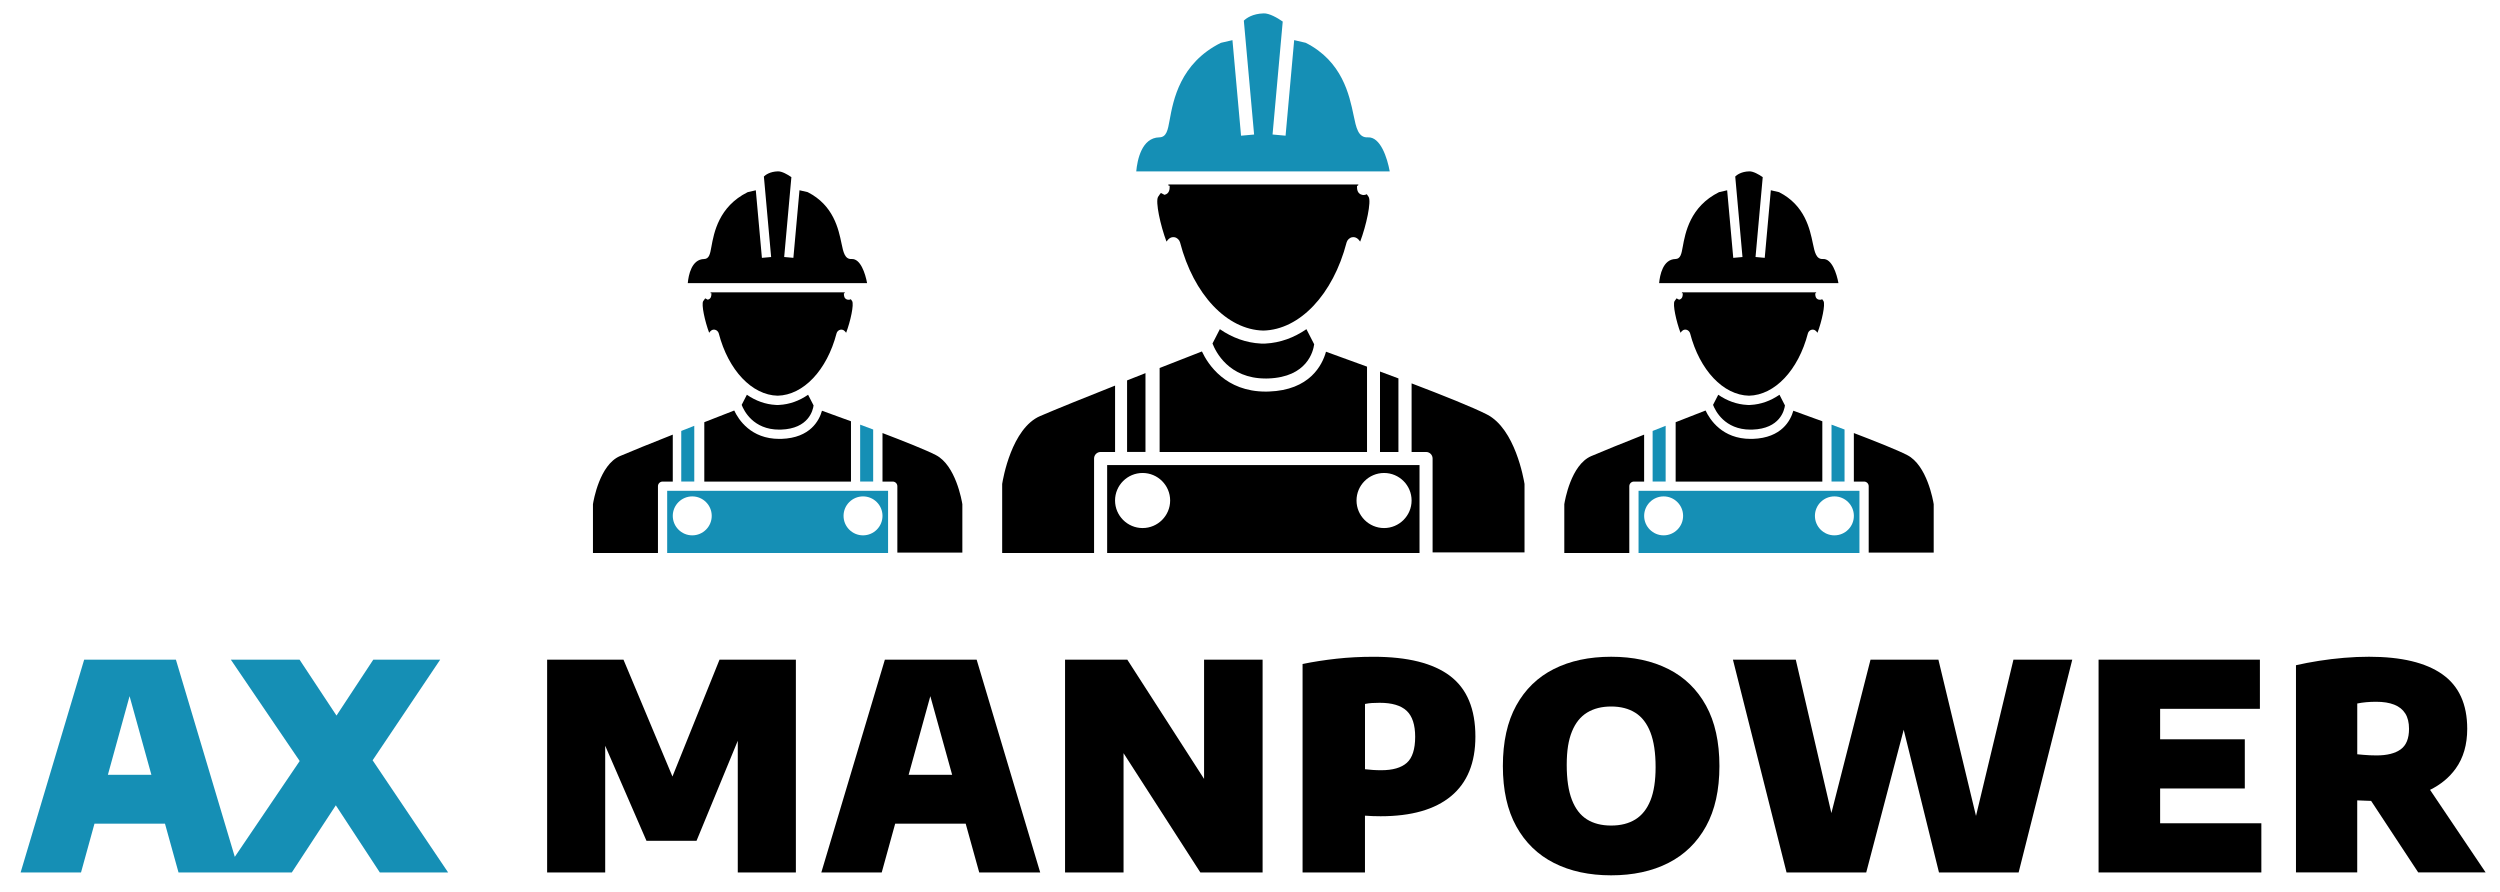
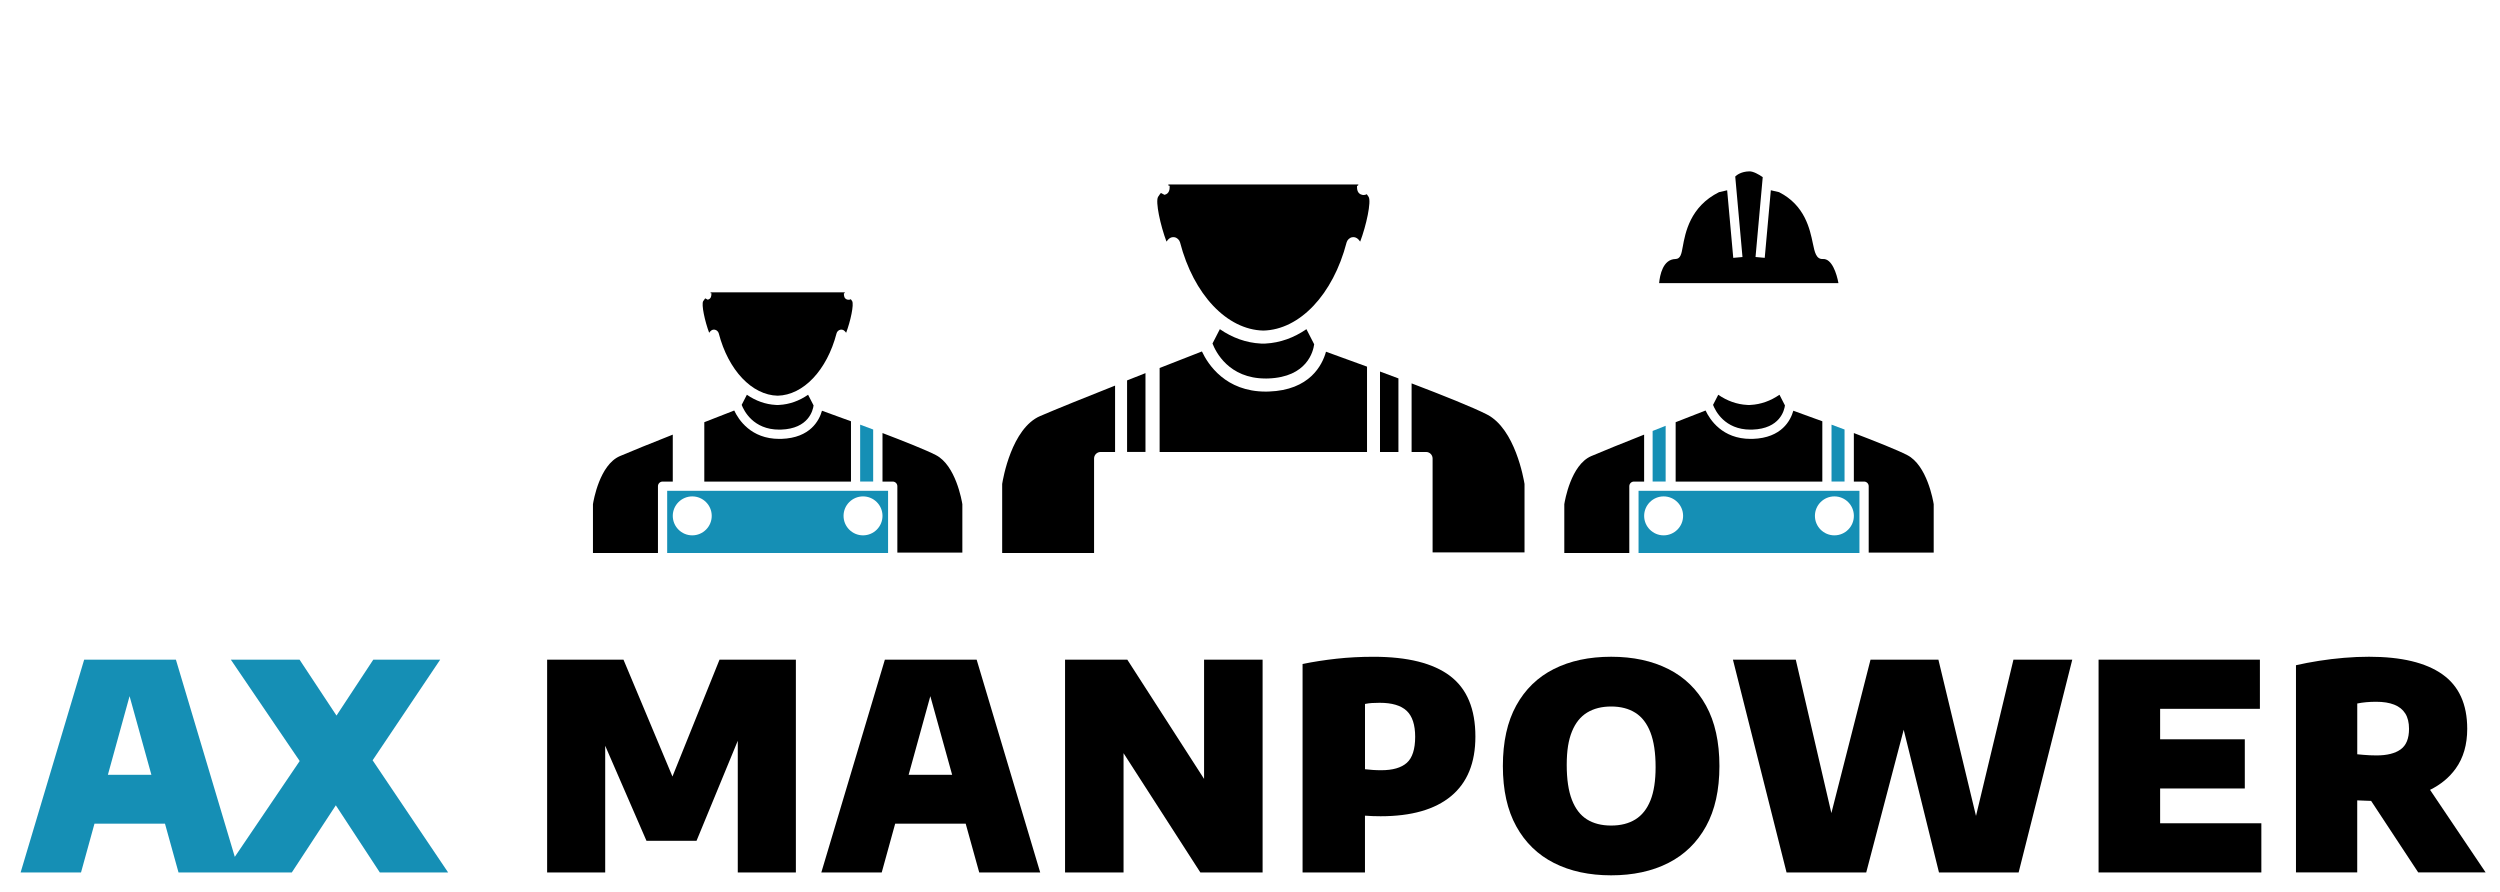
<svg xmlns="http://www.w3.org/2000/svg" id="Lag_1" viewBox="0 0 1000 356.68">
  <defs>
    <style>.cls-1{fill:#158fb5;}</style>
  </defs>
  <path class="cls-1" d="m176.06,263.86h-26.74l-14.72,22.37-14.78-22.37h-27.49l27.55,40.55-25.96,38.33-23.56-78.88h-36.69l-25.42,85.12h24.16l5.38-19.5h28.21l5.41,19.5h45.32l17.6-26.86,17.6,26.86h27.32l-30.2-44.86,27.03-40.26Zm-132.91,46.07l8.68-31.47,8.73,31.47h-17.4Z" />
  <polygon points="268.98 310.61 249.39 263.86 218.85 263.86 218.85 348.98 242.08 348.98 242.08 298.3 258.59 336.33 278.61 336.33 295.11 296.31 295.11 348.98 318.35 348.98 318.35 263.86 287.81 263.86 268.98 310.61" />
  <path d="m353.95,263.86l-25.42,85.12h24.16l5.38-19.5h28.21l5.41,19.5h24.39l-25.42-85.12h-36.69Zm9.5,46.07l8.68-31.47,8.73,31.47h-17.4Z" />
  <polygon points="481.63 311.56 450.92 263.86 426.02 263.86 426.02 348.98 449.42 348.98 449.42 301.27 480.14 348.98 505.04 348.98 505.04 263.86 481.63 263.86 481.63 311.56" />
  <path d="m580.01,270.36c-6.77-5.1-16.96-7.65-30.57-7.65-5.21,0-10.17.26-14.87.78s-9.21,1.22-13.54,2.1v83.4h24.96v-22.72c1.04.08,2.06.13,3.08.17,1.02.04,2.08.06,3.19.06,12.31,0,21.7-2.68,28.18-8.05s9.72-13.31,9.72-23.81c0-11.08-3.38-19.17-10.15-24.27Zm-17.28,34.77c-2.22,1.98-5.64,2.96-10.24,2.96-1.26,0-2.39-.04-3.36-.11s-2.02-.17-3.13-.29v-26.11c.96-.19,1.88-.32,2.76-.37.88-.06,1.92-.09,3.11-.09,4.91,0,8.5,1.06,10.78,3.19s3.42,5.61,3.42,10.44-1.11,8.41-3.34,10.38Z" />
  <path d="m667.35,267.62c-6.48-3.28-14.11-4.92-22.89-4.92s-16.41,1.63-22.89,4.89c-6.48,3.26-11.5,8.13-15.07,14.61-3.57,6.48-5.35,14.55-5.35,24.21s1.79,17.68,5.38,24.16c3.58,6.48,8.62,11.36,15.1,14.64,6.48,3.28,14.09,4.92,22.83,4.92s16.41-1.65,22.89-4.95c6.48-3.3,11.5-8.19,15.07-14.67,3.57-6.48,5.35-14.51,5.35-24.1s-1.78-17.68-5.35-24.16c-3.57-6.48-8.59-11.36-15.07-14.64Zm-7.16,52.51c-1.36,3.43-3.37,5.97-6.01,7.62s-5.89,2.47-9.72,2.47-7.07-.82-9.69-2.47c-2.63-1.65-4.63-4.26-6.01-7.82-1.38-3.57-2.07-8.22-2.07-13.98s.7-9.94,2.1-13.37c1.4-3.43,3.42-5.95,6.07-7.56,2.65-1.61,5.85-2.42,9.61-2.42s7.02.83,9.66,2.5c2.65,1.67,4.66,4.28,6.04,7.85,1.38,3.57,2.07,8.21,2.07,13.92,0,5.41-.68,9.83-2.04,13.26Z" />
  <polygon points="790.4 326.37 775.36 263.86 748.21 263.86 732.55 325.24 718.31 263.86 693.17 263.86 714.62 348.98 746.49 348.98 761.48 291.9 775.59 348.98 807.45 348.98 828.91 263.86 805.38 263.86 790.4 326.37" />
  <polygon points="864.05 315.39 897.92 315.39 897.92 295.72 864.05 295.72 864.05 283.53 903.96 283.53 903.96 263.86 839.43 263.86 839.43 348.98 904.54 348.98 904.54 329.31 864.05 329.31 864.05 315.39" />
  <path d="m994.26,348.98l-22.24-33.04c4.28-2.11,7.71-4.95,10.27-8.52,3.07-4.27,4.6-9.58,4.6-15.9,0-9.85-3.32-17.12-9.95-21.8-6.63-4.68-16.41-7.02-29.33-7.02-3.26,0-6.59.14-10.01.43-3.41.29-6.76.69-10.04,1.21-3.28.52-6.34,1.1-9.17,1.75v82.88h24.5v-28.82c1.23.04,2.42.09,3.57.14.65.03,1.32.05,1.99.07l18.83,28.6h26.97Zm-51.36-67.58c1.11-.23,2.31-.4,3.59-.52,1.28-.12,2.62-.17,4-.17,2.84,0,5.23.38,7.19,1.15,1.96.77,3.43,1.95,4.43,3.54,1,1.59,1.5,3.63,1.5,6.13,0,3.87-1.11,6.61-3.34,8.22s-5.44,2.42-9.66,2.42c-.88,0-1.75-.02-2.62-.06-.86-.04-1.72-.09-2.56-.17s-1.69-.15-2.53-.23v-20.3Z" />
  <g id="worker">
-     <path class="cls-1" d="m555.9,68.55h-101.4c.42-4.54,2.15-13.46,9.22-13.61,2.89-.06,3.42-2.92,4.13-6.88,1.45-7.97,4.15-22.77,20.51-30.93l4.62-1.07,3.44,38.22,5.22-.47-4.11-45.55c.98-.96,3.44-2.78,7.93-2.91,2.21-.08,5.43,1.73,7.63,3.27l-4.07,45.18,5.21.47,3.44-38.22,4.62,1.07c14.64,7.41,17.46,20.92,19.15,29.02,1,4.83,1.83,9.03,5.69,8.8,5.05-.29,7.78,8.21,8.76,13.61Z" />
    <path d="m544.07,96.64c-.72-1.01-1.65-2.01-3.23-1.74-1.01.17-1.93,1.07-2.2,2.06-5.41,20.85-18.76,34.94-33.31,35.27-14.55-.32-27.89-14.42-33.31-35.27-.26-.99-1.19-1.89-2.2-2.06-1.59-.26-2.5.73-3.23,1.74-2.42-6.43-4.51-16.04-3.36-17.9.51-.79.88-1.29,1.13-1.56l1.43.75c2.09-.46,2.08-2.49,2.08-3.36v-.29h-.67l.31-.15c-.06-.15-.15-.22-.22-.34h76.1c-.08.13-.16.22-.23.37l.22.13h-.58v.29c0,.87,0,2.9,2.08,3.36.53.12,1.21.08,1.83-.26.21.27.45.61.74,1.07,1.14,1.86-.94,11.48-3.38,17.9Z" />
-     <path d="m442.86,186.02v35.19h124.95v-35.19h-124.95Zm14.18,25.2c-6.07,0-11.02-4.94-11.02-11.02s4.94-11.01,11.02-11.01,11.02,4.94,11.02,11.01-4.94,11.02-11.02,11.02Zm96.59,0c-6.08,0-11.02-4.94-11.02-11.02s4.94-11.01,11.02-11.01,11.01,4.94,11.01,11.01-4.94,11.02-11.01,11.02Z" />
    <path d="m546.81,146.68v34.11h-82.96v-33.59c7.46-2.92,13.68-5.35,16.92-6.62,2.42,5.17,9.43,16.06,25.51,16.06.41,0,.81-.01,1.23-.02,16.38-.55,21.39-10.55,22.89-15.93,3.34,1.2,9.34,3.36,16.41,5.97Zm-130.72,19.72c-11.45,4.94-14.9,25.13-15.22,27.19v27.62h36.76v-37.8c0-1.45,1.17-2.62,2.62-2.62h5.78v-26.55c-11.88,4.71-23.59,9.43-29.94,12.17Zm178.73-.59c-5.61-2.88-17.74-7.72-30.18-12.46v27.44h5.79c1.45,0,2.61,1.17,2.61,2.62v37.55h36.77v-27.37c-.33-2.05-3.77-22.03-14.99-27.78Z" />
  </g>
  <path d="m506.22,151.41c.35,0,.7,0,1.05-.02,15.65-.53,18.04-10.96,18.4-13.68l-3.1-6.04c-5.01,3.44-10.54,5.45-16.34,5.75-.15.02-.3.03-.45.03h-1.05c-.15,0-.3-.02-.44-.03-5.8-.3-11.33-2.3-16.35-5.75l-2.94,5.73c1.25,3.26,6.5,14,21.22,14Z" />
  <path d="m458.19,149.25c-2.39.95-4.86,1.92-7.36,2.91v28.62h7.36v-31.54Z" />
  <path d="m559.37,151.39h.08c-2.52-.95-5.03-1.88-7.45-2.78v32.18h7.37v-29.39Z" />
  <g id="worker-2">
-     <path d="m346.82,113.24h-71.71c.3-3.21,1.52-9.52,6.52-9.63,2.04-.04,2.42-2.06,2.92-4.86,1.03-5.64,2.93-16.1,14.5-21.88l3.27-.76,2.44,27.03,3.69-.33-2.9-32.21c.7-.68,2.44-1.97,5.61-2.06,1.57-.06,3.84,1.23,5.39,2.31l-2.88,31.95,3.68.33,2.44-27.03,3.27.75c10.36,5.24,12.35,14.8,13.54,20.53.71,3.41,1.3,6.39,4.03,6.22,3.57-.21,5.5,5.81,6.2,9.63Z" />
    <path d="m338.45,133.11c-.51-.72-1.17-1.42-2.28-1.23-.72.12-1.37.75-1.55,1.46-3.83,14.75-13.27,24.71-23.56,24.94-10.29-.23-19.73-10.19-23.56-24.94-.19-.7-.84-1.34-1.56-1.46-1.13-.19-1.77.52-2.28,1.23-1.71-4.54-3.19-11.35-2.38-12.66.36-.56.63-.91.8-1.11l1.01.53c1.48-.32,1.47-1.76,1.47-2.38v-.21h-.47l.22-.11c-.04-.1-.1-.15-.15-.24h53.82c-.06.1-.11.15-.17.26l.16.09h-.41v.21c0,.61,0,2.05,1.47,2.38.38.08.86.06,1.29-.19.15.19.32.43.53.75.81,1.32-.67,8.12-2.39,12.66Z" />
    <path class="cls-1" d="m266.87,196.32v24.88h88.36v-24.88h-88.36Zm10.03,17.82c-4.29,0-7.79-3.5-7.79-7.79s3.5-7.79,7.79-7.79,7.79,3.49,7.79,7.79-3.5,7.79-7.79,7.79Zm68.31,0c-4.3,0-7.79-3.5-7.79-7.79s3.49-7.79,7.79-7.79,7.79,3.49,7.79,7.79-3.49,7.79-7.79,7.79Z" />
    <path d="m340.39,168.5v24.13h-58.67v-23.75c5.27-2.06,9.68-3.78,11.97-4.68,1.71,3.66,6.67,11.36,18.04,11.36.29,0,.57,0,.87-.01,11.58-.39,15.12-7.46,16.19-11.26,2.36.85,6.6,2.37,11.6,4.22Zm-92.45,13.95c-8.1,3.49-10.53,17.78-10.76,19.23v19.53h26v-26.73c0-1.02.83-1.85,1.85-1.85h4.08v-18.78c-8.4,3.33-16.69,6.67-21.17,8.6Zm126.4-.42c-3.97-2.04-12.55-5.46-21.34-8.81v19.41h4.09c1.02,0,1.85.83,1.85,1.85v26.55h26v-19.36c-.23-1.45-2.67-15.58-10.6-19.64Z" />
  </g>
  <path d="m311.68,171.85c.24,0,.49,0,.74-.01,11.06-.37,12.76-7.75,13.01-9.67l-2.19-4.27c-3.54,2.44-7.45,3.86-11.56,4.07-.1.01-.21.02-.32.02h-.74c-.11,0-.21-.01-.31-.02-4.1-.21-8.02-1.63-11.56-4.07l-2.08,4.05c.89,2.31,4.6,9.9,15.01,9.9Z" />
-   <path class="cls-1" d="m277.71,170.32c-1.69.67-3.44,1.36-5.21,2.06v20.24h5.21v-22.3Z" />
  <path class="cls-1" d="m349.27,171.83h.06c-1.78-.67-3.55-1.33-5.27-1.97v22.76h5.21v-20.79Z" />
  <g id="worker-3">
    <path d="m735.36,113.24h-71.71c.3-3.21,1.52-9.52,6.52-9.63,2.04-.04,2.42-2.06,2.92-4.86,1.03-5.64,2.93-16.1,14.5-21.88l3.27-.76,2.44,27.03,3.69-.33-2.9-32.21c.7-.68,2.44-1.97,5.61-2.06,1.57-.06,3.84,1.23,5.39,2.31l-2.88,31.95,3.68.33,2.44-27.03,3.27.75c10.36,5.24,12.35,14.8,13.54,20.53.71,3.41,1.3,6.39,4.03,6.22,3.57-.21,5.5,5.81,6.2,9.63Z" />
-     <path d="m726.99,133.11c-.51-.72-1.17-1.42-2.28-1.23-.72.12-1.37.75-1.55,1.46-3.83,14.75-13.27,24.71-23.56,24.94-10.29-.23-19.73-10.19-23.56-24.94-.19-.7-.84-1.34-1.56-1.46-1.13-.19-1.77.52-2.28,1.23-1.71-4.54-3.19-11.35-2.38-12.66.36-.56.63-.91.8-1.11l1.01.53c1.48-.32,1.47-1.76,1.47-2.38v-.21h-.47l.22-.11c-.04-.1-.1-.15-.15-.24h53.82c-.06.1-.11.15-.17.26l.16.09h-.41v.21c0,.61,0,2.05,1.47,2.38.38.08.86.06,1.29-.19.15.19.32.43.53.75.81,1.32-.67,8.12-2.39,12.66Z" />
    <path class="cls-1" d="m655.42,196.32v24.88h88.36v-24.88h-88.36Zm10.03,17.82c-4.29,0-7.79-3.5-7.79-7.79s3.5-7.79,7.79-7.79,7.79,3.49,7.79,7.79-3.5,7.79-7.79,7.79Zm68.31,0c-4.3,0-7.79-3.5-7.79-7.79s3.49-7.79,7.79-7.79,7.79,3.49,7.79,7.79-3.49,7.79-7.79,7.79Z" />
    <path d="m728.93,168.5v24.13h-58.67v-23.75c5.27-2.06,9.68-3.78,11.97-4.68,1.71,3.66,6.67,11.36,18.04,11.36.29,0,.57,0,.87-.01,11.58-.39,15.12-7.46,16.19-11.26,2.36.85,6.6,2.37,11.6,4.22Zm-92.45,13.95c-8.1,3.49-10.53,17.78-10.76,19.23v19.53h26v-26.73c0-1.02.83-1.85,1.85-1.85h4.08v-18.78c-8.4,3.33-16.69,6.67-21.17,8.6Zm126.4-.42c-3.97-2.04-12.55-5.46-21.34-8.81v19.41h4.09c1.02,0,1.85.83,1.85,1.85v26.55h26v-19.36c-.23-1.45-2.67-15.58-10.6-19.64Z" />
  </g>
  <path d="m700.23,171.85c.24,0,.49,0,.74-.01,11.06-.37,12.76-7.75,13.01-9.67l-2.19-4.27c-3.54,2.44-7.45,3.86-11.56,4.07-.1.01-.21.02-.32.02h-.74c-.11,0-.21-.01-.31-.02-4.1-.21-8.02-1.63-11.56-4.07l-2.08,4.05c.89,2.31,4.6,9.9,15.01,9.9Z" />
  <path class="cls-1" d="m666.26,170.32c-1.69.67-3.44,1.36-5.21,2.06v20.24h5.21v-22.3Z" />
  <path class="cls-1" d="m737.82,171.83h.06c-1.78-.67-3.55-1.33-5.27-1.97v22.76h5.21v-20.79Z" />
</svg>